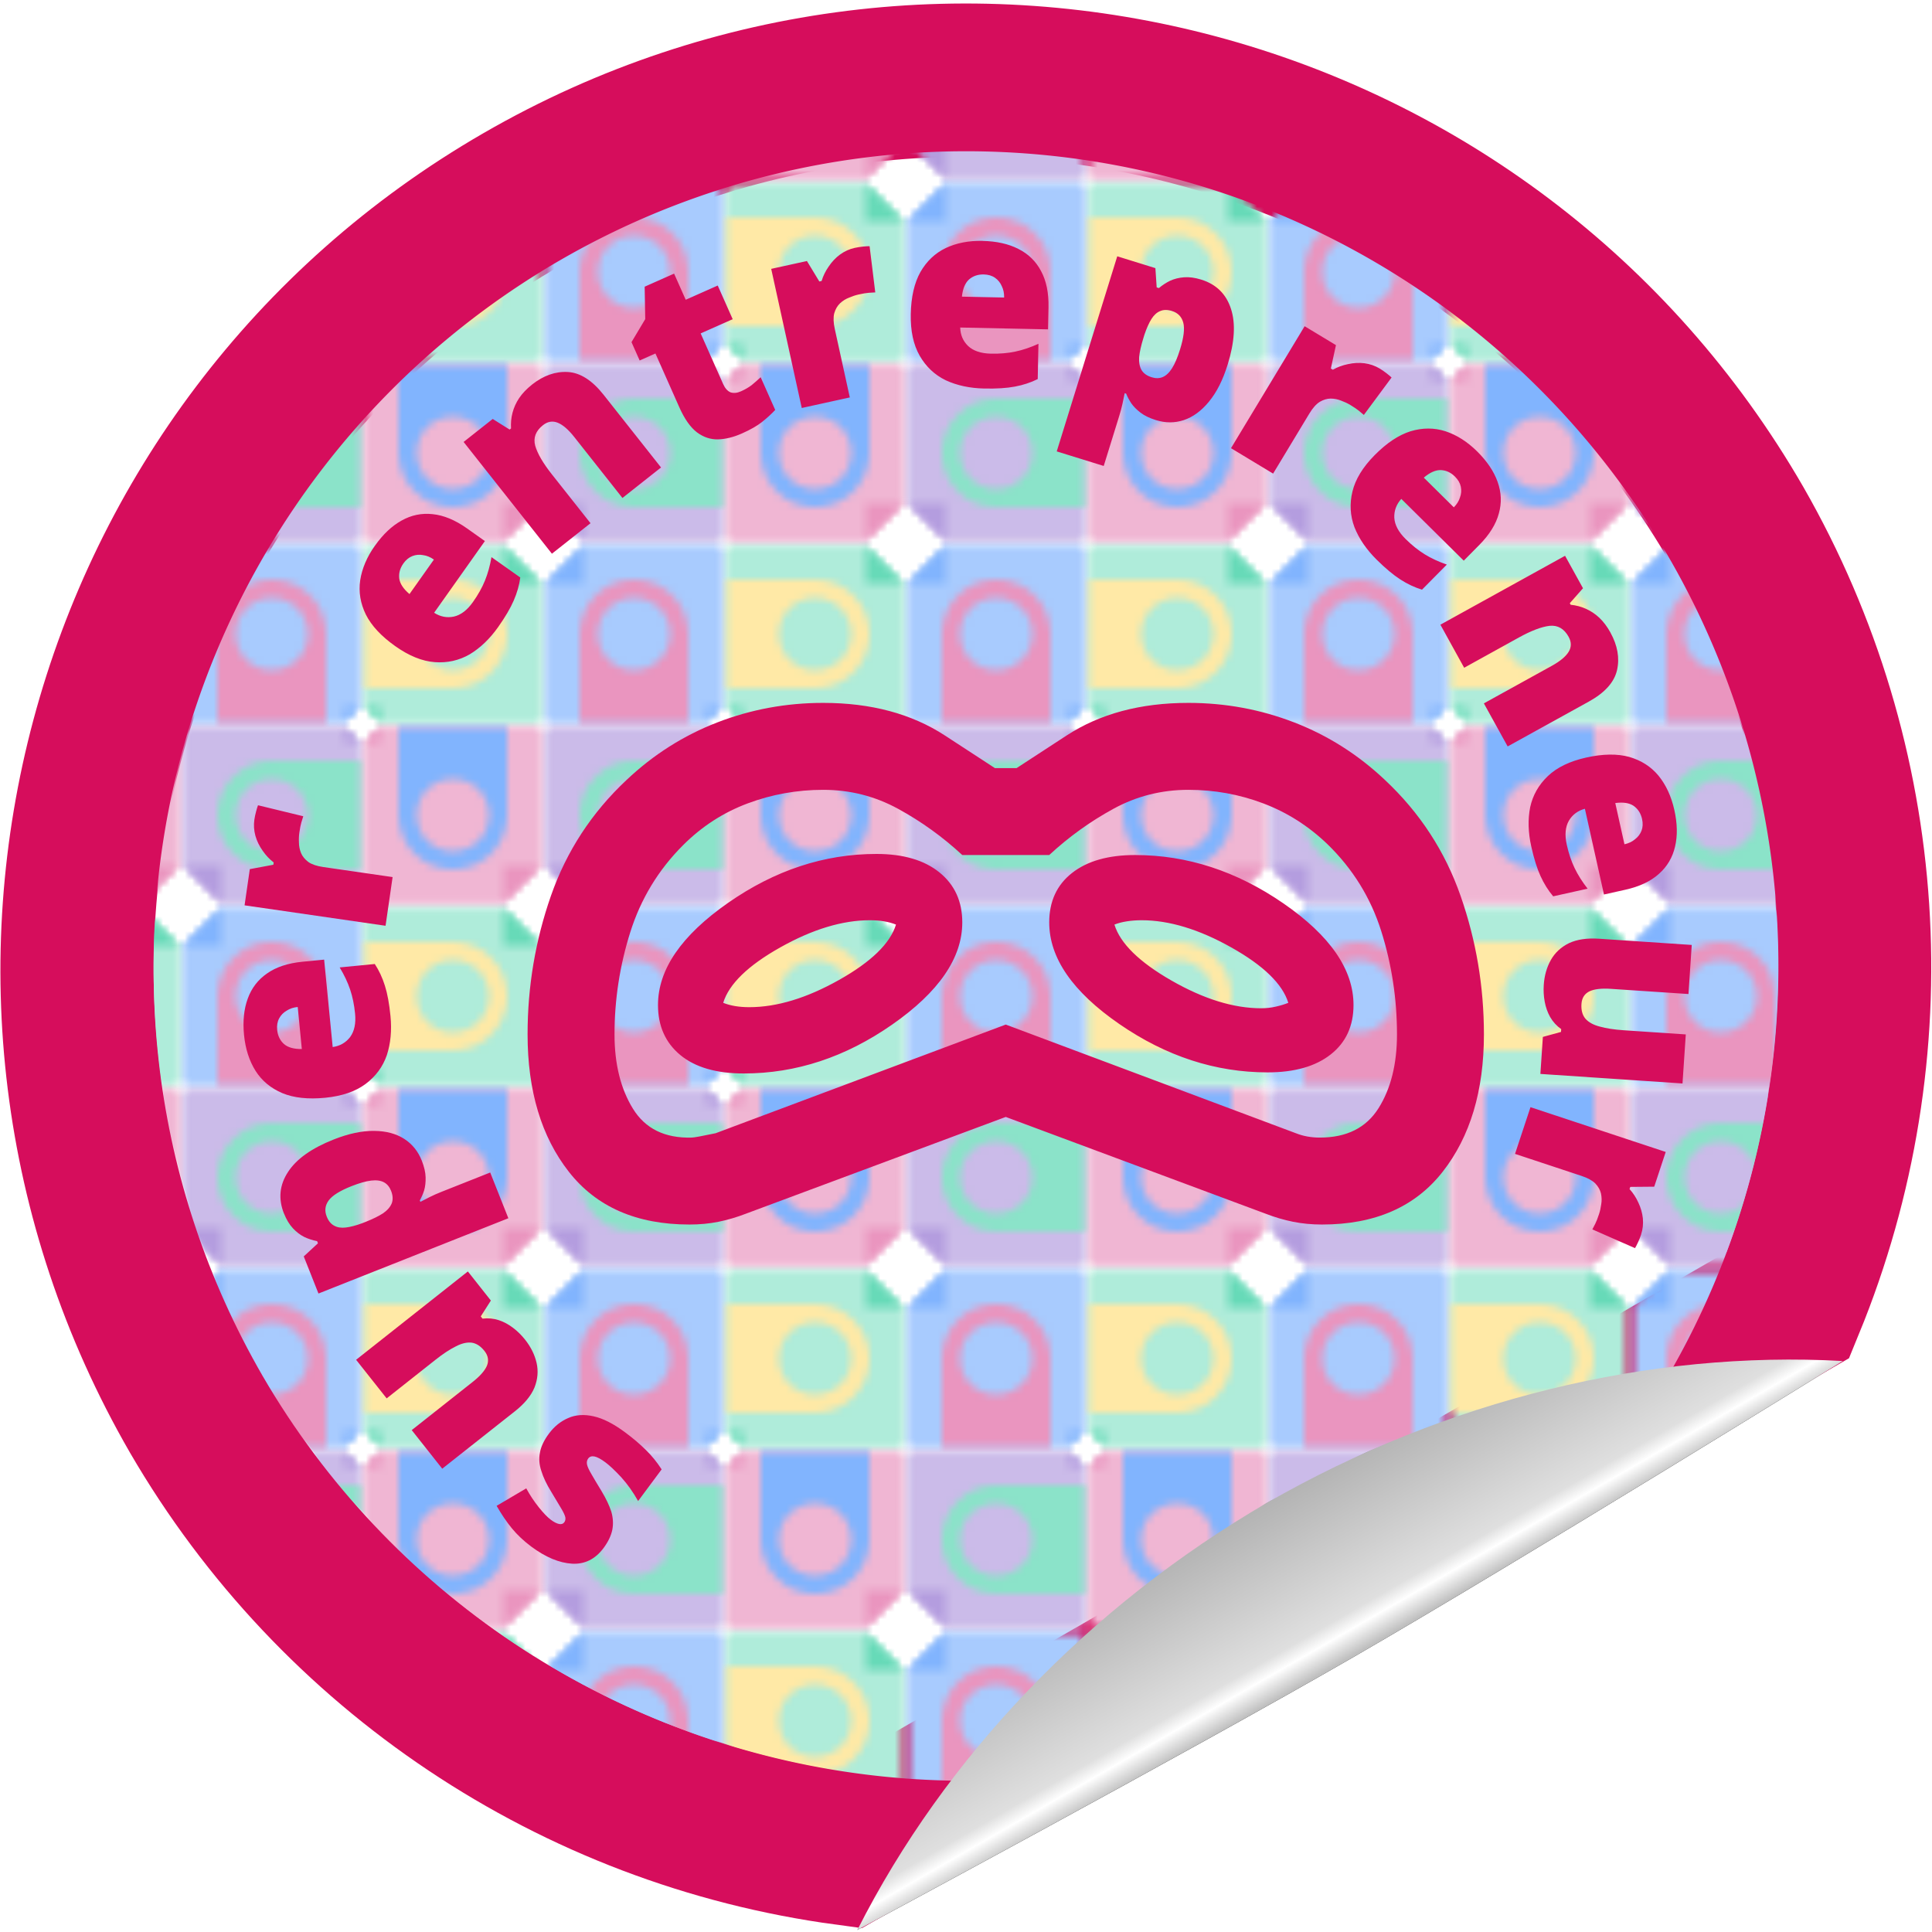
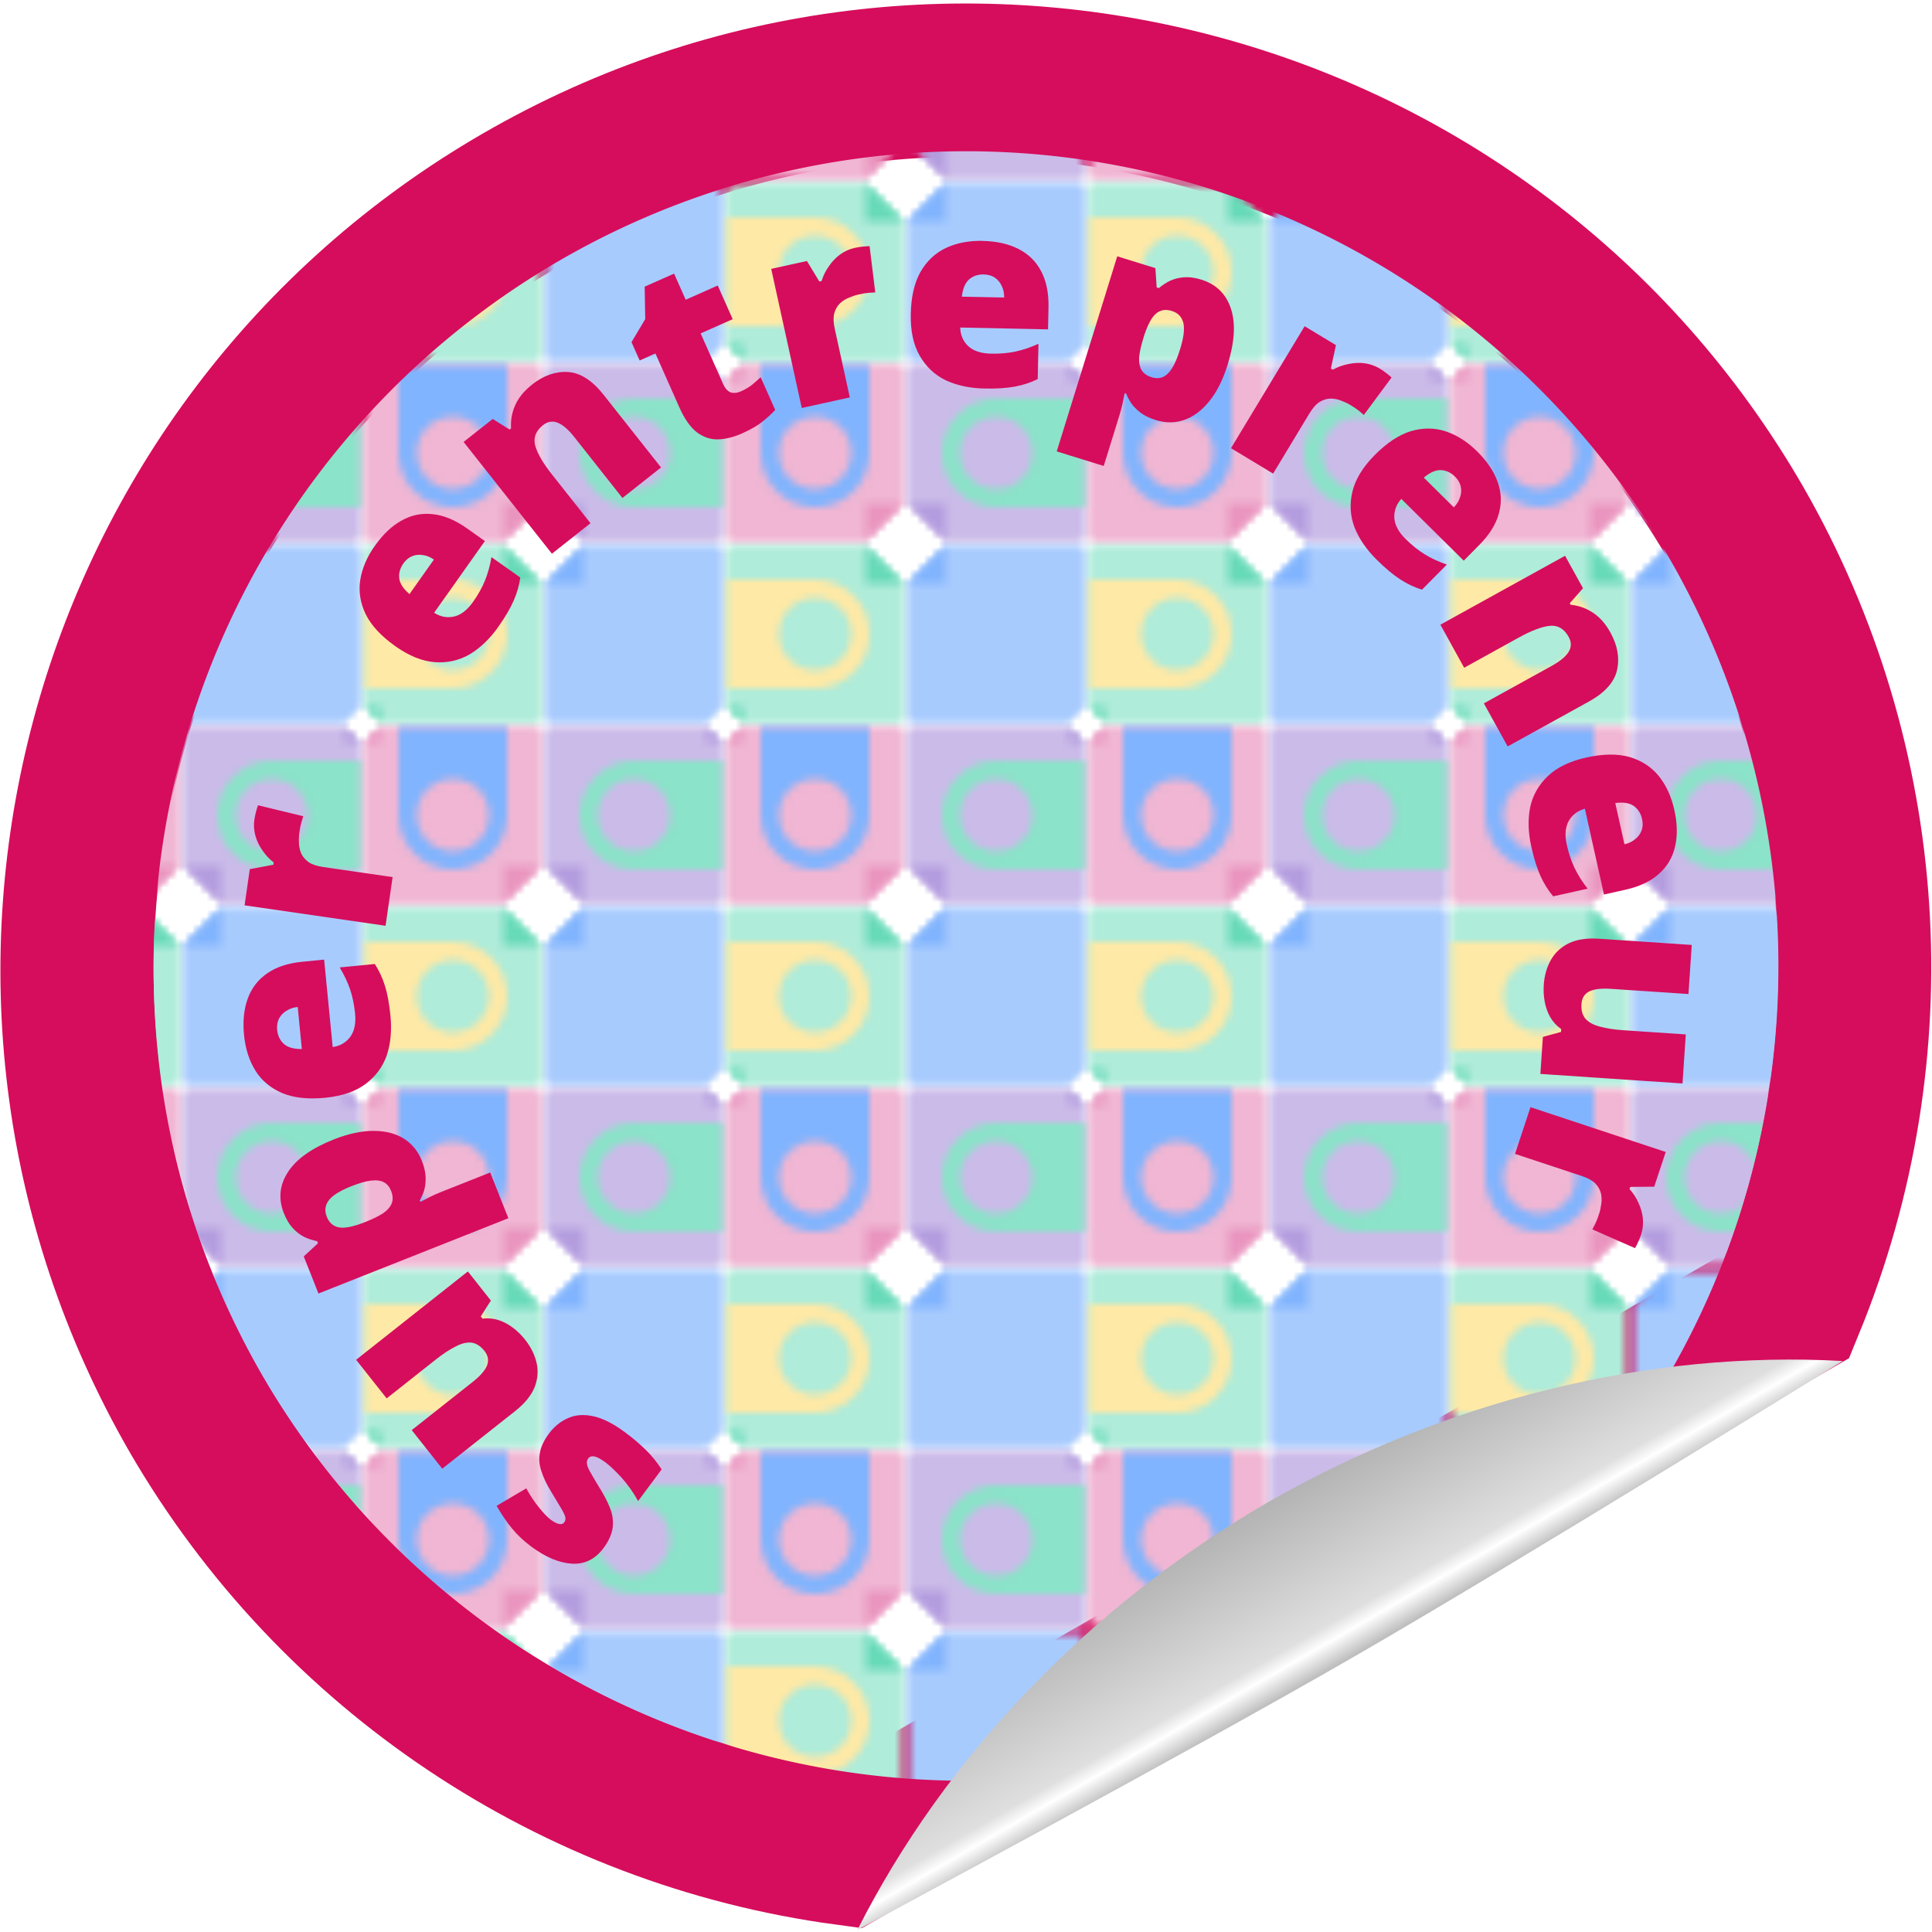
<svg xmlns="http://www.w3.org/2000/svg" xmlns:ns1="http://sodipodi.sourceforge.net/DTD/sodipodi-0.dtd" xmlns:ns2="http://www.inkscape.org/namespaces/inkscape" xmlns:xlink="http://www.w3.org/1999/xlink" version="1.1" id="svg1" width="80" height="80" viewBox="0 0 80 80" ns1:docname="se2.svg" ns2:version="1.4 (86a8ad7, 2024-10-11)" xml:space="preserve">
  <title id="title1">helping hand sticker</title>
  <defs id="defs1">
    <pattern ns2:collect="always" xlink:href="#TableCloth" preserveAspectRatio="xMidYMid" id="pattern23" patternTransform="scale(0.3)" x="0" y="0" />
    <pattern ns2:collect="always" xlink:href="#TableCloth" preserveAspectRatio="xMidYMid" id="pattern5" patternTransform="scale(0.3)" x="0" y="0" />
    <pattern patternUnits="userSpaceOnUse" preserveAspectRatio="xMidYMid" width="50" height="50" id="TableCloth" ns2:stockid="Table Cloth" style="fill:none" ns2:collect="always" ns2:isstock="true" ns2:label="Table Cloth">
      <g id="g152475">
        <rect style="fill:none;fill-opacity:1;stroke:none;stroke-width:1;stroke-dasharray:none" id="rect152346" width="50" height="50" x="0" y="0" />
        <path id="path152348" style="fill:#afecda;fill-opacity:1;stroke:none;stroke-width:1;stroke-dasharray:none" d="m 0.5,25.5 v 22 l 2,2 h 22 v -19 l -5,-5 z" />
        <path id="path152350" style="fill:#a8cbfe;fill-opacity:1;stroke:none;stroke-width:1;stroke-dasharray:none" d="m 30.5,25.5 -5,5 v 19 h 22 l 2,-2 v -22 z" />
        <path id="path152352" style="fill:#cbbbe9;fill-opacity:1;stroke:none;stroke-width:1;stroke-dasharray:none" d="m 25.5,0.5 v 19 l 5,5 h 19 v -22 l -2,-2 z" />
        <path id="path152354" style="fill:#f0b6d3;fill-opacity:1;stroke:none;stroke-width:1;stroke-dasharray:none" d="m 2.5,0.5 -2,2 v 22 h 19 l 5,-5 v -19 z" />
        <path id="path152356" style="fill:#ffe9a6;stroke-width:1" d="m 17.5,37.5 c 0,2.761 -2.239,5 -5,5 -2.761,0 -5,-2.239 -5,-5 0,-2.761 2.239,-5 5,-5 2.761,0 5,2.239 5,5 z m 2.5,0 C 20,33.345 16.655,30 12.5,30 h -12 v 15 h 12 c 4.155,0 7.5,-3.345 7.5,-7.5 z" ns1:nodetypes="sssssssccss" />
-         <path id="path152358" style="fill:#ea95bf;stroke-width:1" d="m 42.5,37.5 c 0,2.761 -2.239,5 -5,5 -2.761,0 -5,-2.239 -5,-5 0,-2.761 2.239,-5 5,-5 2.761,0 5,2.239 5,5 z M 37.5,30 C 33.345,30 30,33.345 30,37.5 v 12 h 15 v -12 C 45,33.345 41.655,30 37.5,30 Z" ns1:nodetypes="sssssssccss" />
        <path id="path152360" style="fill:#81b4fe;stroke-width:1" d="m 12.5,7.5 c 2.77,0 5,2.23 5,5 0,2.77 -2.23,5 -5,5 -2.77,0 -5,-2.23 -5,-5 0,-2.77 2.23,-5 5,-5 z m 0,12.5 C 16.655,20 20,16.655 20,12.5 V 0.5 H 5 v 12 c 0,4.155 3.345,7.5 7.5,7.5 z" ns1:nodetypes="sssssssccss" />
        <path id="path152362" style="fill:#8be3c9;stroke-width:1" d="m 42.5,12.5 c 0,2.761 -2.239,5 -5,5 -2.761,0 -5,-2.239 -5,-5 0,-2.761 2.239,-5 5,-5 2.761,0 5,2.239 5,5 z m -12.5,0 c 0,4.155 3.345,7.5 7.5,7.5 h 12 V 5 h -12 C 33.345,5 30,8.345 30,12.5 Z" ns1:nodetypes="sssssssccss" />
        <path style="fill:#81b4fe;fill-opacity:1;stroke:none;stroke-width:1;stroke-dasharray:none" d="m 25.5,30.5 h 5 v -5 z" id="path152364" ns1:nodetypes="cccc" />
        <path style="fill:#67dab8;fill-opacity:1;stroke:none;stroke-width:1;stroke-dasharray:none" d="m 24.5,30.5 h -5 v -5 z" id="path152366" ns1:nodetypes="cccc" />
        <path style="fill:#ea95bf;fill-opacity:1;stroke:none;stroke-width:1;stroke-dasharray:none" d="m 24.5,19.5 h -5 v 5 z" id="path152368" ns1:nodetypes="cccc" />
        <path style="fill:#b49ddf;fill-opacity:1;stroke:none;stroke-width:1;stroke-dasharray:none" d="m 25.5,19.5 h 5 v 5 z" id="path152370" ns1:nodetypes="cccc" />
-         <path style="fill:#81b4fe;fill-opacity:1;stroke:none;stroke-width:1;stroke-dasharray:none" d="m 49.5,47.5 h -2 v 2 z" id="path153287" ns1:nodetypes="cccc" />
        <path style="fill:#67dab8;fill-opacity:1;stroke:none;stroke-width:1;stroke-dasharray:none" d="m 0.5,47.5 h 2 v 2 z" id="path154015" ns1:nodetypes="cccc" />
        <path style="fill:#ea95bf;fill-opacity:1;stroke:none;stroke-width:1;stroke-dasharray:none" d="m 0.5,2.5 h 2 v -2 z" id="path154155" ns1:nodetypes="cccc" />
        <path style="fill:#b49ddf;fill-opacity:1;stroke:none;stroke-width:1;stroke-dasharray:none" d="m 49.5,2.5 h -2 v -2 z" id="path154226" ns1:nodetypes="cccc" />
      </g>
    </pattern>
    <ns2:path-effect effect="bspline" id="path-effect24" is_visible="true" lpeversion="1.3" weight="33.333" steps="2" helper_size="0" apply_no_weight="true" apply_with_weight="true" only_selected="false" uniform="false" />
    <linearGradient id="linearGradient21" ns2:collect="always">
      <stop style="stop-color:#bfbfbf;stop-opacity:1;" offset="0" id="stop21" />
      <stop style="stop-color:#ffffff;stop-opacity:1;" offset="0.135" id="stop23" />
      <stop style="stop-color:#dfdfdf;stop-opacity:1;" offset="0.226" id="stop24" />
      <stop style="stop-color:#b4b4b4;stop-opacity:1;" offset="1" id="stop22" />
    </linearGradient>
    <linearGradient id="swatch19" ns2:swatch="solid">
      <stop style="stop-color:#d999d9;stop-opacity:1;" offset="0" id="stop19" />
    </linearGradient>
    <clipPath clipPathUnits="userSpaceOnUse" id="clipPath54">
      <path id="path54" style="stroke-width:0.1;stroke-linecap:square;paint-order:markers fill stroke;stop-color:#000000" d="m 1691.199,-792.32 h 1634.892 v 92.828 H 1691.199 Z" />
    </clipPath>
    <ns2:path-effect effect="bspline" id="path-effect5" is_visible="true" lpeversion="1.3" weight="33.333" steps="2" helper_size="0" apply_no_weight="true" apply_with_weight="true" only_selected="false" uniform="false" />
    <ns2:path-effect effect="bspline" id="path-effect2" is_visible="true" lpeversion="1.3" weight="33.333" steps="2" helper_size="0" apply_no_weight="true" apply_with_weight="true" only_selected="false" uniform="false" />
    <ns2:path-effect effect="bspline" id="path-effect1" is_visible="true" lpeversion="1.3" weight="33.333" steps="2" helper_size="0" apply_no_weight="true" apply_with_weight="true" only_selected="false" uniform="false" />
    <ns2:path-effect effect="bspline" id="path-effect2-4" is_visible="true" lpeversion="1.3" weight="33.333" steps="2" helper_size="0" apply_no_weight="true" apply_with_weight="true" only_selected="false" uniform="false" />
    <linearGradient ns2:collect="always" xlink:href="#linearGradient21" id="linearGradient22" x1="40.139" y1="68.618" x2="40.139" y2="76.799" gradientUnits="userSpaceOnUse" gradientTransform="matrix(0.906,-0.523,-0.438,-0.759,49.927,141.486)" />
    <ns2:path-effect effect="bspline" id="path-effect2-4-4" is_visible="true" lpeversion="1.3" weight="33.333" steps="2" helper_size="0" apply_no_weight="true" apply_with_weight="true" only_selected="false" uniform="false" />
    <filter ns2:collect="always" style="color-interpolation-filters:sRGB" id="filter1" x="-0.116" y="-0.2" width="1.232" height="1.401">
      <feGaussianBlur ns2:collect="always" stdDeviation="1.973" id="feGaussianBlur1" />
    </filter>
    <filter ns2:collect="always" style="color-interpolation-filters:sRGB" id="filter23" x="-0.026" y="-0.026" width="1.053" height="1.053">
      <feGaussianBlur ns2:collect="always" stdDeviation="0.739" id="feGaussianBlur23" />
    </filter>
  </defs>
  <ns1:namedview id="namedview1" pagecolor="#505050" bordercolor="#eeeeee" borderopacity="1" ns2:showpageshadow="0" ns2:pageopacity="0" ns2:pagecheckerboard="0" ns2:deskcolor="#505050" ns2:zoom="5.15746" ns2:cx="44.498649" ns2:cy="37.130681" ns2:window-width="3440" ns2:window-height="1369" ns2:window-x="1912" ns2:window-y="-8" ns2:window-maximized="1" ns2:current-layer="g1" showgrid="false" />
  <g ns2:groupmode="layer" id="layer5" ns2:label="shadow">
-     <path id="path1" style="display:inline;fill:#131313;stroke:none;stroke-width:6.078;stroke-opacity:1;paint-order:markers fill stroke;fill-opacity:1;filter:url(#filter1)" ns2:label="peel_shadow" d="m 35.502,79.915 c 3.628,-7.18 9.602,-13.406 16.983,-17.7 7.41,-4.245 15.788,-6.306 23.82,-5.858 0,0 -13.403,8.298 -20.203,12.224 C 49.302,72.508 35.502,79.915 35.502,79.915 Z" ns1:nodetypes="ccczc" />
-   </g>
+     </g>
  <g ns2:groupmode="layer" ns2:label="badge" id="g1" style="display:inline">
    <path id="path2" style="display:inline;mix-blend-mode:normal;fill:url(#pattern23);fill-opacity:1;stroke:#d60d5c;stroke-width:6.345;stroke-linecap:square;stroke-linejoin:miter;stroke-opacity:1;paint-order:fill markers stroke" ns2:label="circle" d="M 21.61,8.258 C 3.995,18.427 -2.04,40.951 8.13,58.566 13.844,68.393 23.775,75.031 35.041,76.551 L 74.039,54.036 C 78.355,43.519 77.572,31.6 71.918,21.738 61.749,4.123 39.225,-1.912 21.61,8.258 Z" ns1:nodetypes="cccccc" />
    <path style="display:inline;opacity:1;mix-blend-mode:normal;fill:url(#pattern5);fill-opacity:1;stroke-width:1.103;stroke-linecap:square;stroke-linejoin:miter;paint-order:stroke fill markers;filter:url(#filter23)" id="path4" ns1:type="arc" ns1:cx="40" ns1:cy="40" ns1:rx="33.640591" ns1:ry="33.737537" ns1:start="1.4106603" ns1:end="0.57299907" ns1:arc-type="arc" d="M 45.364,73.306 A 33.641,33.738 0 0 1 8.631,52.186 33.641,33.738 0 0 1 21.593,11.761 a 33.641,33.738 0 0 1 42.123,4.312 33.641,33.738 0 0 1 4.551,42.218" ns1:open="true" />
    <path id="circle19" style="display:inline;fill:url(#linearGradient22);stroke:none;stroke-width:6.078;stroke-opacity:1;paint-order:markers fill stroke" ns2:label="peel" d="m 35.502,79.915 c 3.628,-7.18 9.602,-13.406 16.983,-17.7 7.41,-4.245 15.788,-6.306 23.82,-5.858 0,0 -13.403,8.298 -20.203,12.224 C 49.302,72.508 35.502,79.915 35.502,79.915 Z" ns1:nodetypes="ccczc" />
  </g>
  <g ns2:groupmode="layer" id="layer1" ns2:label="rect" style="display:inline" />
  <g ns2:groupmode="layer" id="layer2" ns2:label="icon">
    <g style="display:inline;fill:#d60d5c;fill-opacity:1" id="g2" transform="matrix(-0.045,0,0,-0.045,63.246,18.305)">
-       <path d="m 312,-240 q -51,0 -97.5,-18 Q 168,-276 131,-311 83,-356 61.5,-417.5 40,-479 40,-545 q 0,-78 38,-126.5 38,-48.5 111,-48.5 14,0 26.5,2.5 12.5,2.5 25.5,7.5 l 239,89 239,-89 q 13,-5 25.5,-7.5 12.5,-2.5 26.5,-2.5 73,0 111,48.5 38,48.5 38,126.5 0,66 -21.5,127.5 Q 877,-356 829,-311 q -37,35 -83.5,53 -46.5,18 -97.5,18 -66,0 -112,-30 l -46,-30 h -20 l -46,30 q -46,30 -112,30 z m 0,-80 q 37,0 69,-17.5 32,-17.5 59,-42.5 h 80 q 27,25 59,42.5 32,17.5 69,17.5 36,0 69.5,-12.5 33.5,-12.5 59.5,-38.5 34,-34 48.5,-80 14.5,-46 14.5,-94 0,-41 -17,-68.5 -17,-27.5 -54,-26.5 -3,0 -22,4 L 480,-536 213,-636 q -5,-2 -10.5,-3 -5.5,-1 -11.5,-1 -37,0 -54,27 -17,27 -17,68 0,49 14.5,95 14.5,46 49.5,80 26,25 59,37.5 33,12.5 69,12.5 z m 49,-60 q 37,0 58,-16.5 21,-16.5 21,-45.5 0,-49 -64.5,-93.5 Q 311,-580 239,-580 q -37,0 -58,16.5 -21,16.5 -21,45.5 0,49 64.5,93.5 Q 289,-380 361,-380 Z m -6,-60 q -38,0 -82.5,-25 -44.5,-25 -52.5,-51 5,-2 11.5,-3.5 6.5,-1.5 13.5,-1.5 38,0 82.5,25.5 44.5,25.5 52.5,51.5 -5,2 -11.5,3 -6.5,1 -13.5,1 z m 244,61 q 72,0 136.5,-45 64.5,-45 64.5,-94 0,-29 -20.5,-46 -20.5,-17 -58.5,-17 -72,0 -136.5,45 -64.5,45 -64.5,94 0,29 21,46 21,17 58,17 z m 6,-61 q -7,0 -13,-1 -6,-1 -11,-3 8,-26 52.5,-51 44.5,-25 82.5,-25 7,0 13,1 6,1 11,3 -8,26 -52.5,51 -44.5,25 -82.5,25 z m -125,-40 z" id="path1-8" style="fill:#d60d5c;fill-opacity:1" />
-     </g>
+       </g>
  </g>
  <g ns2:groupmode="layer" id="layer3" ns2:label="text" style="display:inline">
-     <circle style="display:none;fill:#d60d5c;fill-opacity:1;stroke:none;stroke-width:0.739;stroke-opacity:1;paint-order:markers fill stroke" id="path3" cx="14.641" cy="-54.641" r="24.027" transform="rotate(120)" />
    <path d="m 22.731,59.362 q 0.331,-0.445 0.797,-0.644 0.458,-0.205 1.049,-0.072 0.583,0.127 1.303,0.661 0.505,0.375 0.864,0.734 0.356,0.344 0.653,0.803 L 26.423,62.155 Q 26.121,61.613 25.729,61.175 25.33,60.746 25.064,60.549 q -0.274,-0.203 -0.447,-0.239 -0.173,-0.035 -0.262,0.085 -0.076,0.103 -0.048,0.243 0.028,0.141 0.181,0.4 0.144,0.253 0.426,0.715 0.273,0.455 0.399,0.841 0.111,0.388 0.042,0.749 -0.075,0.369 -0.361,0.755 -0.515,0.694 -1.307,0.651 -0.8,-0.049 -1.683,-0.704 -0.471,-0.35 -0.806,-0.757 -0.335,-0.408 -0.634,-0.935 l 1.227,-0.723 q 0.23,0.423 0.52,0.785 0.29,0.361 0.504,0.52 0.188,0.14 0.338,0.171 0.141,0.025 0.211,-0.069 0.064,-0.086 0.046,-0.205 -0.026,-0.126 -0.168,-0.364 -0.142,-0.238 -0.415,-0.693 -0.29,-0.468 -0.41,-0.862 -0.134,-0.392 -0.059,-0.761 0.06,-0.367 0.371,-0.787 z m -7.986,-3.056 4.628,-3.658 0.953,1.205 -0.419,0.657 0.073,0.092 q 0.347,-0.043 0.676,0.064 0.314,0.105 0.593,0.32 0.272,0.206 0.497,0.491 0.357,0.452 0.473,0.959 0.115,0.507 -0.089,1.022 -0.211,0.507 -0.805,0.977 l -3.013,2.381 -1.263,-1.598 2.527,-1.998 q 0.452,-0.357 0.587,-0.668 0.128,-0.319 -0.103,-0.612 -0.238,-0.301 -0.529,-0.343 -0.3,-0.035 -0.664,0.158 -0.371,0.184 -0.831,0.548 l -2.025,1.601 z m -2.987,-6.057 q -0.362,-0.912 0.168,-1.719 0.519,-0.803 1.888,-1.345 0.932,-0.369 1.683,-0.357 0.737,0.006 1.245,0.333 0.494,0.32 0.722,0.896 0.153,0.387 0.16,0.694 0.007,0.307 -0.061,0.541 -0.078,0.237 -0.18,0.415 l 0.024,0.059 q 0.181,-0.095 0.391,-0.201 0.21,-0.106 0.498,-0.22 l 2.003,-0.794 0.751,1.894 -7.863,3.117 -0.609,-1.537 0.588,-0.543 -0.035,-0.089 q -0.273,-0.052 -0.526,-0.17 -0.257,-0.128 -0.476,-0.362 -0.219,-0.234 -0.369,-0.611 z m 1.77,0.124 q 0.11,0.278 0.312,0.381 0.192,0.108 0.477,0.075 0.285,-0.033 0.686,-0.18 l 0.149,-0.059 q 0.436,-0.173 0.71,-0.35 0.27,-0.187 0.362,-0.419 0.082,-0.228 -0.032,-0.515 -0.094,-0.238 -0.286,-0.346 -0.206,-0.114 -0.535,-0.075 -0.329,0.039 -0.815,0.231 -0.724,0.287 -0.947,0.593 -0.223,0.306 -0.081,0.663 z m -3.423,-7.515 q -0.084,-0.86 0.153,-1.505 0.236,-0.655 0.798,-1.043 0.561,-0.398 1.464,-0.486 l 0.902,-0.088 0.354,3.62 q 0.454,-0.066 0.721,-0.413 0.265,-0.358 0.205,-0.974 -0.054,-0.552 -0.205,-0.998 -0.151,-0.446 -0.432,-0.912 l 1.454,-0.142 q 0.264,0.403 0.42,0.902 0.155,0.489 0.23,1.253 0.087,0.892 -0.152,1.623 -0.251,0.721 -0.88,1.19 -0.629,0.469 -1.67,0.571 -1.062,0.104 -1.776,-0.191 -0.716,-0.305 -1.108,-0.921 -0.393,-0.626 -0.478,-1.486 z m 1.373,-0.209 q 0.035,0.361 0.282,0.583 0.246,0.212 0.738,0.206 l -0.17,-1.741 q -0.265,0.026 -0.457,0.152 -0.203,0.116 -0.312,0.32 -0.109,0.204 -0.082,0.48 z m -0.946,-8.702 q 0.024,-0.169 0.072,-0.345 0.047,-0.176 0.08,-0.258 l 1.874,0.455 q -0.036,0.103 -0.08,0.258 -0.043,0.145 -0.082,0.419 -0.028,0.19 -0.017,0.418 0.001,0.216 0.088,0.433 0.089,0.207 0.302,0.367 0.215,0.15 0.617,0.208 l 2.871,0.416 -0.292,2.016 -5.838,-0.846 0.217,-1.499 0.975,-0.182 0.014,-0.095 q -0.262,-0.2 -0.458,-0.487 -0.206,-0.289 -0.299,-0.615 -0.091,-0.337 -0.044,-0.664 z m 4.995,-11.353 q 0.499,-0.705 1.1,-1.038 0.607,-0.341 1.286,-0.266 0.685,0.067 1.425,0.59 l 0.74,0.524 -2.102,2.969 q 0.387,0.248 0.815,0.159 0.435,-0.097 0.792,-0.602 0.321,-0.453 0.498,-0.889 0.178,-0.436 0.27,-0.972 l 1.193,0.844 q -0.064,0.478 -0.273,0.957 -0.203,0.471 -0.646,1.098 -0.518,0.731 -1.177,1.127 -0.662,0.381 -1.444,0.323 -0.783,-0.057 -1.636,-0.662 -0.871,-0.616 -1.218,-1.307 -0.341,-0.699 -0.235,-1.421 0.112,-0.731 0.612,-1.436 z m 1.175,0.74 q -0.21,0.296 -0.169,0.626 0.047,0.321 0.423,0.639 l 1.011,-1.428 q -0.218,-0.154 -0.445,-0.184 -0.23,-0.045 -0.445,0.038 -0.215,0.083 -0.376,0.309 z m 5.323,-7.406 q 0.72,-0.569 1.489,-0.524 0.769,0.045 1.477,0.94 l 2.381,3.013 -1.598,1.263 -1.997,-2.527 q -0.364,-0.46 -0.683,-0.589 -0.319,-0.129 -0.612,0.103 -0.452,0.357 -0.32,0.851 0.14,0.487 0.689,1.182 l 1.601,2.025 -1.598,1.263 -3.657,-4.628 1.205,-0.952 0.7,0.439 0.059,-0.046 q -0.021,-0.337 0.06,-0.646 0.084,-0.324 0.277,-0.613 0.202,-0.295 0.528,-0.553 z m 8.658,0.275 q 0.253,-0.113 0.437,-0.252 0.188,-0.154 0.378,-0.331 l 0.602,1.355 q -0.246,0.261 -0.548,0.5 -0.302,0.239 -0.829,0.473 -0.526,0.234 -1,0.246 -0.464,0.007 -0.865,-0.293 -0.406,-0.31 -0.731,-1.041 l -0.987,-2.223 -0.653,0.29 -0.338,-0.76 0.569,-0.953 -0.024,-1.343 1.219,-0.541 0.481,1.082 1.326,-0.589 0.619,1.394 -1.326,0.589 0.931,2.096 q 0.117,0.263 0.304,0.343 0.193,0.066 0.436,-0.042 z m 4.707,-5.938 q 0.167,-0.037 0.348,-0.055 0.182,-0.018 0.27,-0.016 l 0.235,1.914 q -0.109,0.002 -0.27,0.016 -0.15,0.011 -0.421,0.071 -0.188,0.041 -0.397,0.131 -0.202,0.077 -0.374,0.235 -0.162,0.156 -0.237,0.412 -0.064,0.254 0.023,0.65 l 0.622,2.834 -1.99,0.437 -1.265,-5.761 1.479,-0.325 0.514,0.848 0.094,-0.021 q 0.095,-0.316 0.294,-0.6 0.197,-0.295 0.47,-0.496 0.283,-0.204 0.606,-0.275 z m 5.299,-0.289 q 0.864,0.018 1.476,0.329 0.623,0.312 0.941,0.916 0.329,0.604 0.31,1.511 l -0.019,0.906 -3.637,-0.076 q 0.012,0.459 0.326,0.764 0.324,0.305 0.943,0.318 0.555,0.012 1.015,-0.086 0.461,-0.097 0.956,-0.322 l -0.03,1.461 q -0.431,0.215 -0.945,0.311 -0.503,0.096 -1.271,0.08 -0.896,-0.019 -1.593,-0.342 -0.687,-0.334 -1.078,-1.015 -0.391,-0.68 -0.37,-1.725 0.022,-1.066 0.399,-1.741 0.387,-0.675 1.045,-0.992 0.668,-0.317 1.532,-0.299 z m 0.046,1.388 q -0.363,-0.007 -0.613,0.211 -0.239,0.219 -0.292,0.709 l 1.749,0.036 q 0.005,-0.267 -0.097,-0.471 -0.092,-0.215 -0.281,-0.347 -0.189,-0.132 -0.467,-0.138 z m 9.003,0.213 q 0.937,0.291 1.233,1.209 0.299,0.908 -0.137,2.314 -0.297,0.958 -0.777,1.535 -0.467,0.57 -1.04,0.761 -0.56,0.184 -1.15,5.82e-4 -0.397,-0.123 -0.641,-0.31 -0.243,-0.187 -0.383,-0.387 -0.136,-0.21 -0.211,-0.4 l -0.061,-0.019 q -0.04,0.2 -0.089,0.43 -0.049,0.23 -0.141,0.526 l -0.638,2.058 -1.946,-0.603 2.506,-8.079 1.579,0.49 0.054,0.798 0.092,0.028 q 0.212,-0.18 0.463,-0.303 0.261,-0.12 0.581,-0.144 0.32,-0.024 0.707,0.096 z m -1.207,1.301 q -0.285,-0.088 -0.493,0.004 -0.204,0.082 -0.358,0.325 -0.153,0.243 -0.29,0.647 l -0.047,0.153 q -0.139,0.448 -0.173,0.773 -0.023,0.328 0.099,0.544 0.126,0.207 0.421,0.298 0.245,0.076 0.449,-0.006 0.217,-0.089 0.394,-0.369 0.176,-0.28 0.331,-0.78 0.231,-0.744 0.132,-1.109 -0.099,-0.366 -0.466,-0.479 z m 8.595,2.38 q 0.146,0.088 0.29,0.2 0.144,0.112 0.206,0.174 l -1.148,1.55 q -0.08,-0.073 -0.206,-0.174 -0.117,-0.095 -0.354,-0.239 -0.164,-0.099 -0.378,-0.178 -0.199,-0.083 -0.433,-0.087 -0.225,0.001 -0.456,0.136 -0.222,0.14 -0.431,0.487 l -1.499,2.484 -1.744,-1.053 3.049,-5.05 1.297,0.783 -0.211,0.969 0.082,0.05 q 0.286,-0.164 0.626,-0.232 0.346,-0.078 0.682,-0.037 0.346,0.047 0.629,0.218 z m 4.042,3.437 q 0.614,0.608 0.844,1.255 0.237,0.655 0.052,1.312 -0.177,0.665 -0.815,1.309 l -0.638,0.645 -2.586,-2.558 q -0.307,0.341 -0.29,0.778 0.025,0.445 0.465,0.88 0.394,0.39 0.795,0.637 0.401,0.247 0.915,0.425 l -1.028,1.039 q -0.461,-0.141 -0.9,-0.425 -0.431,-0.277 -0.977,-0.817 -0.637,-0.63 -0.92,-1.345 -0.268,-0.715 -0.083,-1.478 0.184,-0.763 0.92,-1.506 0.75,-0.758 1.488,-0.989 0.746,-0.223 1.441,-2.33e-4 0.703,0.23 1.317,0.838 z m -0.922,1.038 q -0.258,-0.255 -0.59,-0.268 -0.324,-0.006 -0.7,0.313 l 1.244,1.23 q 0.188,-0.19 0.254,-0.409 0.082,-0.219 0.035,-0.445 -0.046,-0.226 -0.244,-0.421 z m 6.438,6.459 q 0.444,0.803 0.274,1.555 -0.17,0.752 -1.168,1.304 l -3.361,1.857 -0.985,-1.783 2.819,-1.558 q 0.513,-0.284 0.692,-0.578 0.179,-0.294 -0.002,-0.621 -0.279,-0.504 -0.787,-0.454 -0.504,0.059 -1.279,0.487 l -2.259,1.249 -0.985,-1.783 5.163,-2.853 0.743,1.344 -0.547,0.619 0.036,0.065 q 0.336,0.034 0.627,0.165 0.306,0.135 0.56,0.373 0.258,0.247 0.46,0.611 z m 2.647,7.346 q 0.188,0.843 0.031,1.512 -0.155,0.679 -0.666,1.132 -0.509,0.463 -1.394,0.66 l -0.885,0.197 -0.79,-3.55 q -0.443,0.12 -0.665,0.498 -0.22,0.388 -0.085,0.992 0.12,0.541 0.324,0.966 0.204,0.425 0.539,0.853 l -1.426,0.317 q -0.311,-0.368 -0.527,-0.844 -0.213,-0.466 -0.38,-1.216 -0.195,-0.875 -0.046,-1.629 0.162,-0.746 0.73,-1.288 0.568,-0.542 1.588,-0.769 1.041,-0.232 1.786,-0.026 0.747,0.216 1.212,0.779 0.466,0.574 0.654,1.417 z m -1.337,0.374 q -0.079,-0.354 -0.351,-0.545 -0.27,-0.18 -0.758,-0.115 l 0.38,1.708 q 0.26,-0.058 0.435,-0.206 0.187,-0.14 0.271,-0.355 0.083,-0.215 0.023,-0.486 z m 1.675,10.952 -5.885,-0.395 0.103,-1.533 0.751,-0.206 0.008,-0.117 q -0.286,-0.201 -0.458,-0.501 -0.162,-0.289 -0.225,-0.635 -0.063,-0.336 -0.039,-0.697 0.039,-0.575 0.293,-1.028 0.255,-0.453 0.752,-0.698 0.497,-0.234 1.252,-0.183 l 3.831,0.257 -0.136,2.033 -3.214,-0.215 q -0.575,-0.039 -0.883,0.101 -0.309,0.15 -0.334,0.523 -0.026,0.383 0.162,0.61 0.199,0.227 0.598,0.329 0.399,0.112 0.984,0.151 l 2.576,0.173 z m -1.712,6.252 q -0.054,0.162 -0.131,0.327 -0.077,0.165 -0.124,0.24 l -1.766,-0.776 q 0.054,-0.095 0.124,-0.24 0.067,-0.135 0.154,-0.398 0.06,-0.182 0.09,-0.408 0.037,-0.213 -0.011,-0.442 -0.051,-0.219 -0.234,-0.414 -0.186,-0.185 -0.571,-0.313 l -2.754,-0.912 0.64,-1.934 5.6,1.854 -0.476,1.438 -0.992,0.009 -0.03,0.091 q 0.223,0.242 0.365,0.559 0.152,0.32 0.187,0.657 0.031,0.347 -0.073,0.661 z" id="text1" style="font-weight:900;font-size:10.667px;font-family:'Noto Sans';-inkscape-font-specification:'Noto Sans Heavy';letter-spacing:0px;fill:#d60d5c;stroke-width:300;stroke-linecap:square;paint-order:stroke fill markers" aria-label="super  entrepreneur" />
  </g>
</svg>